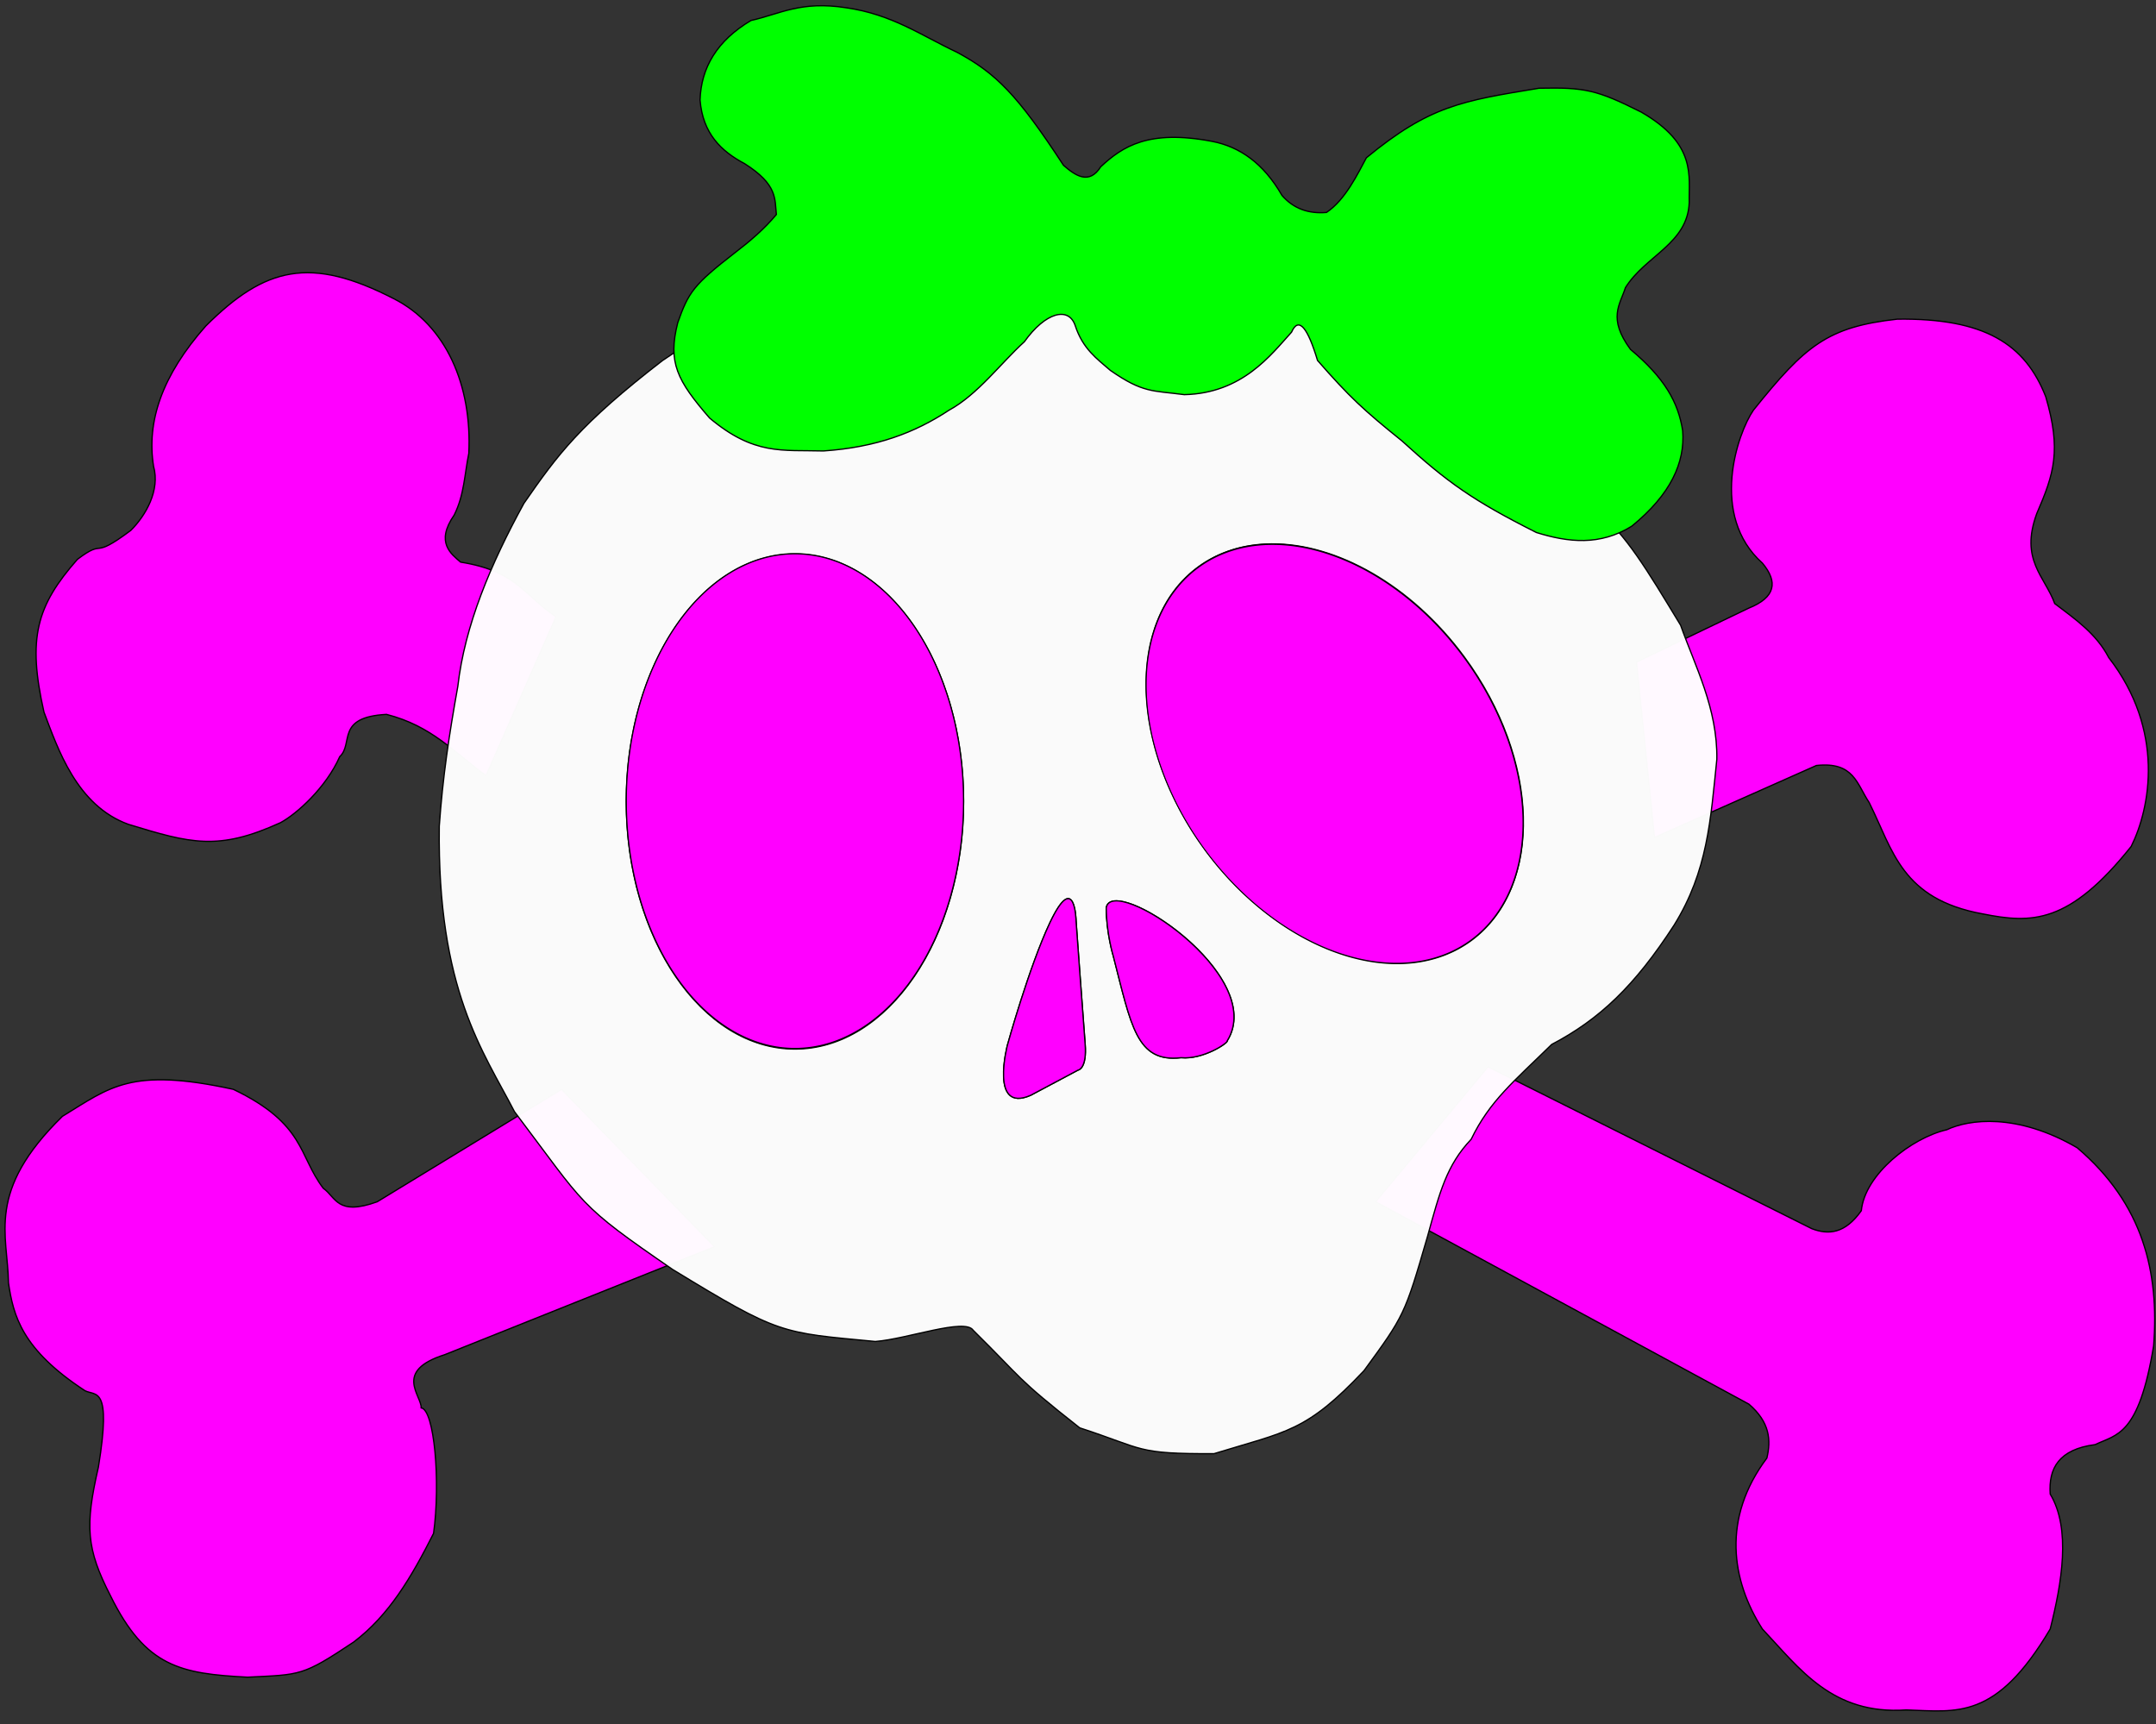
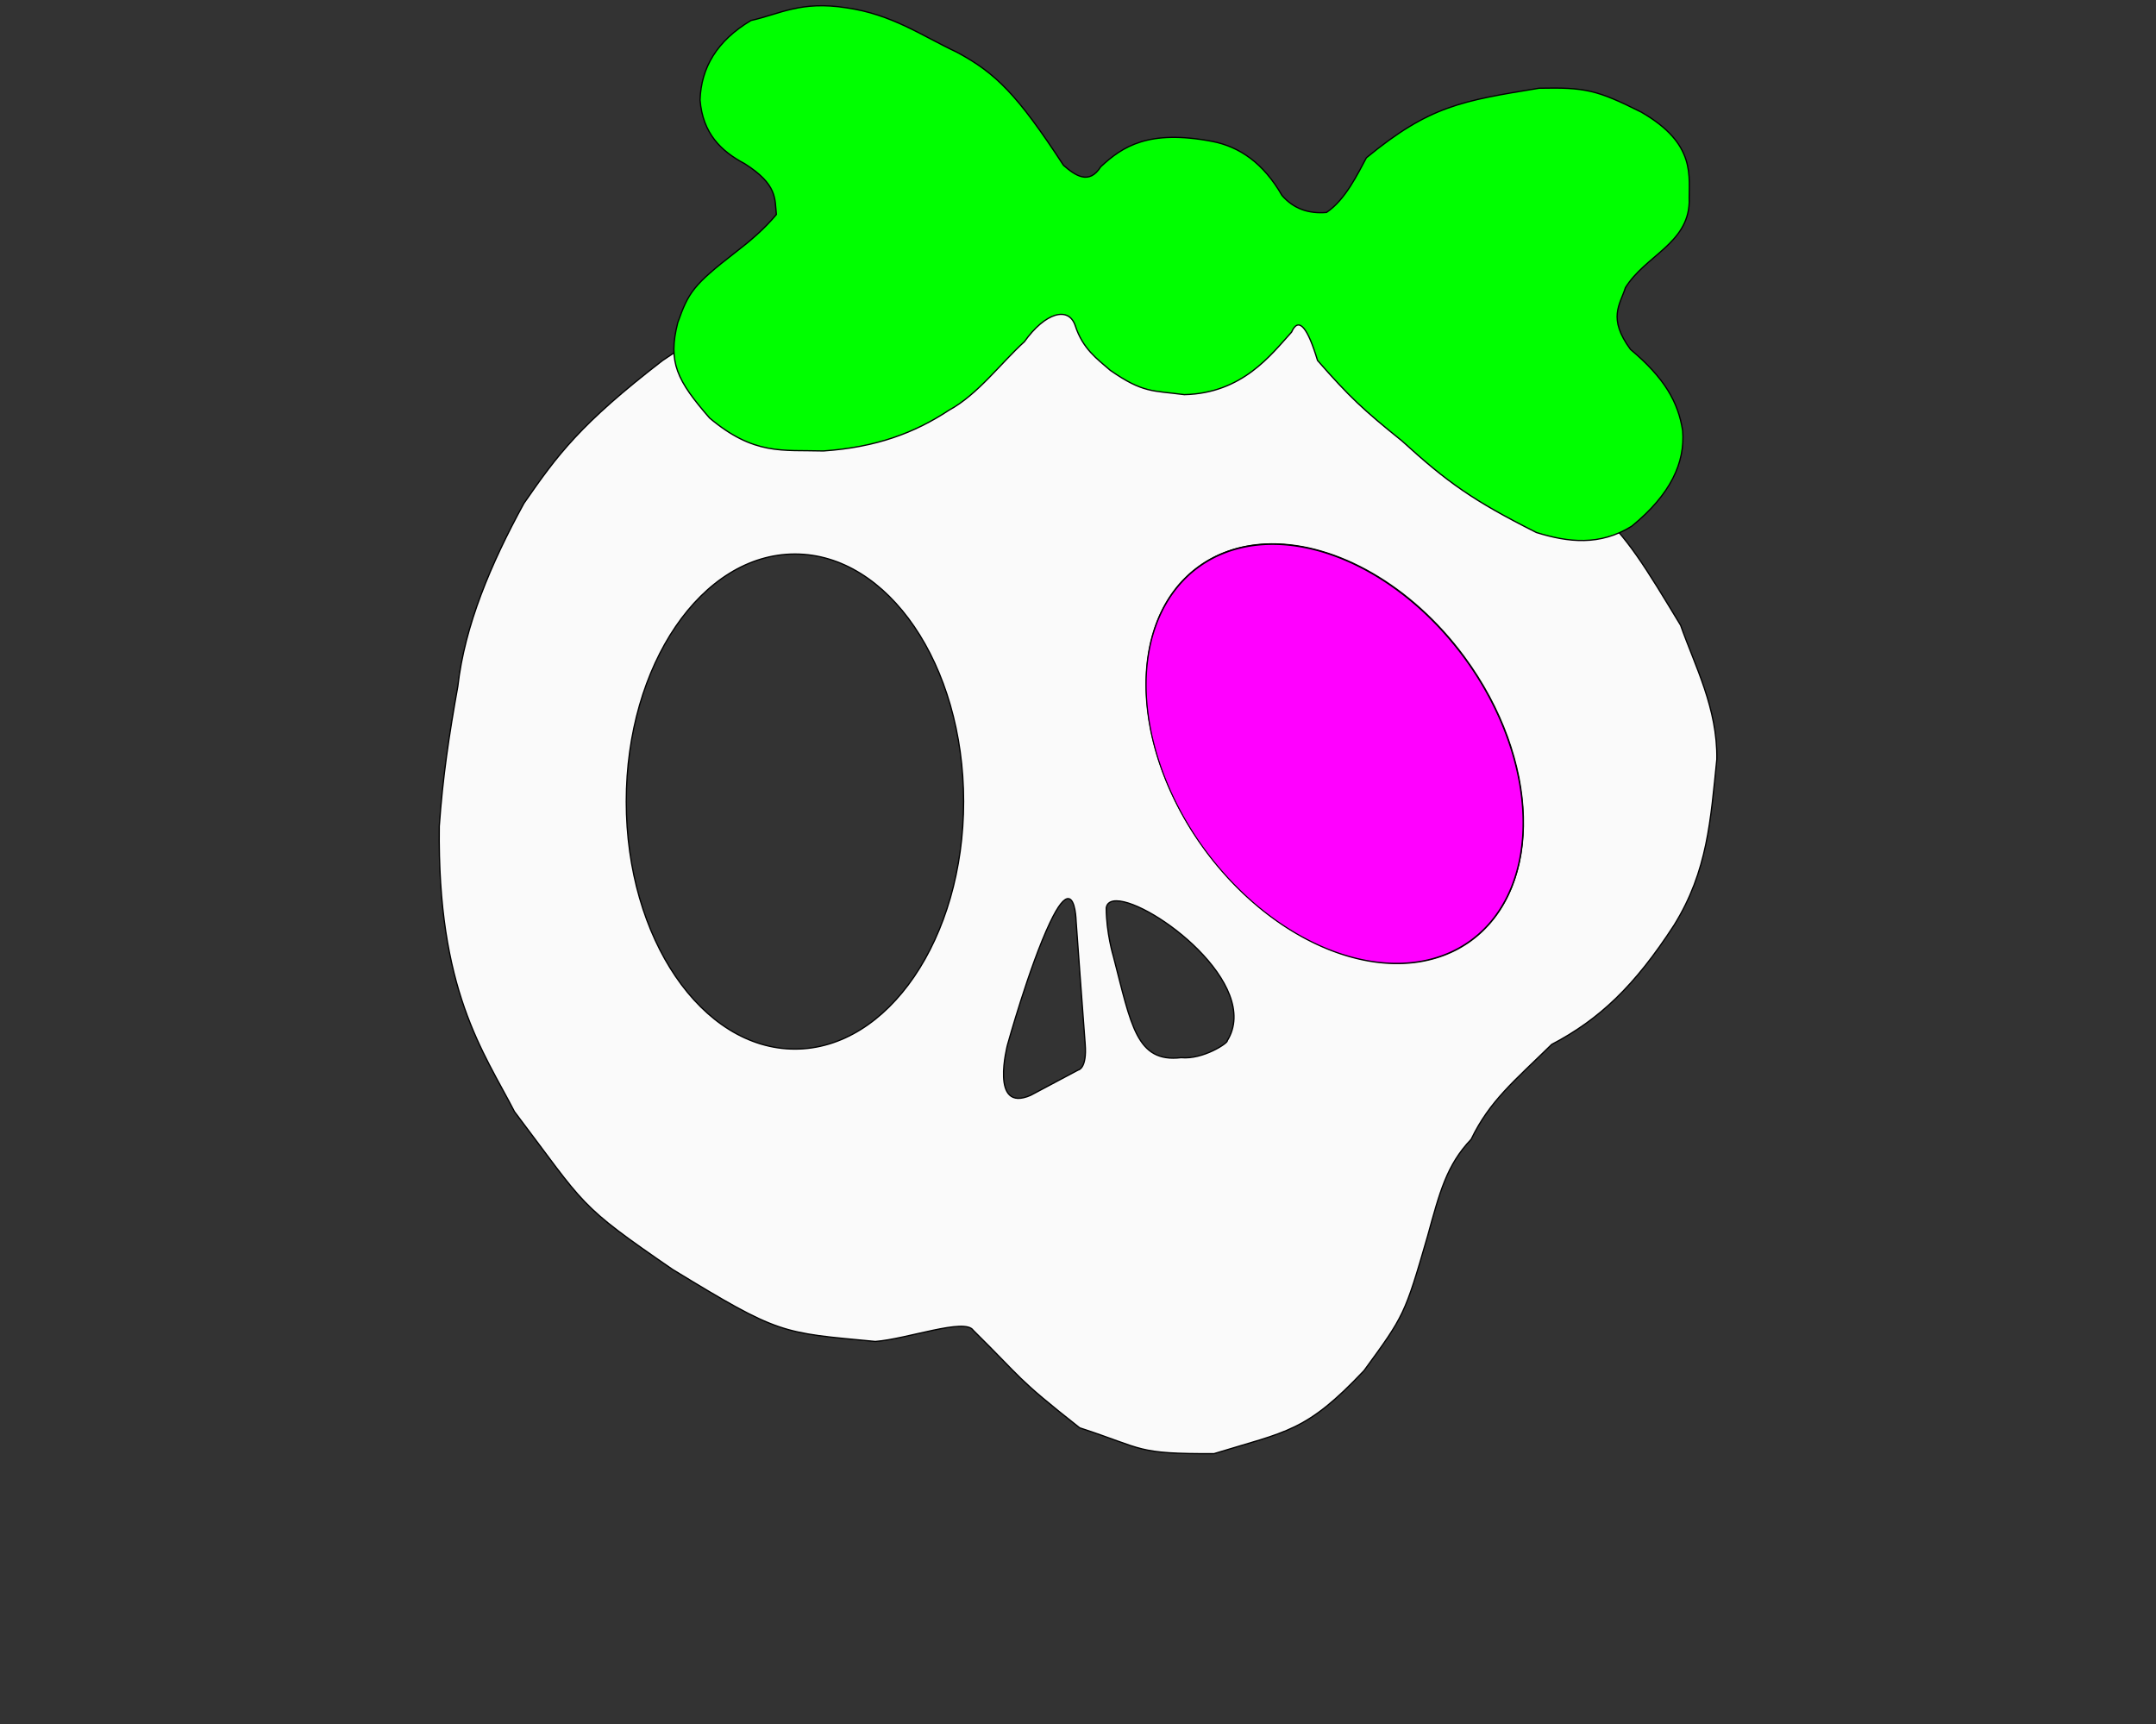
<svg xmlns="http://www.w3.org/2000/svg" viewBox="0 0 2137 1709">
  <rect x="0" y="0" width="2137" height="1709" fill="#333333" stroke="none" />
  <g stroke="#000" stroke-width="1.25" fill="#f0f">
-     <path d="M551.08 611.28c-31.52-21.013-38.523-45.169-94.56-54.125-8.928-7.83-25.456-19.254-6.304-46.739 10.022-19.963 10.282-41.04 14.454-61.003 3.28-67.19-22.35-126.99-74.35-153.34-82.66-42.52-127.45-31.62-186.32 27.03-43.662 49.31-58.843 95.067-51.771 139.1 6.567 23.706-7.532 48.464-22.479 63.423-40.934 30.731-24.215 7.075-52.978 28.75-40.531 46.044-49.771 77.927-33.175 151.45 13.693 36.102 32.433 92.745 83.766 111.24 61.419 18.75 88.817 26.55 150.6-1.655 16.247-8.716 45.258-34.902 58.774-65.46 14.006-13.028-4.427-39.151 46.357-41.9 45.033 11.569 66.444 37.077 98.636 60.812zM556.68 1079.7l-182.76 111.44c-39.834 14.402-40.829-4.485-53.491-13.373-24.812-32.493-17.617-63.707-89.152-98.068-102-22.215-122.22-1.963-169.39 26.746-76.185 74.434-54.059 117.42-53.491 164.93 4.829 32.742 13.198 65.99 75.779 106.98 10.663 5.61 26.689-5.765 13.373 75.78-13.427 58.363-12.033 80.849 12.067 127.69 34.756 70.46 69.512 77.074 135.75 80.508 52.968-2.636 54.2-.912 105.09-34.757 35.52-26.919 57.315-64.439 79.295-107.75 7.044-51.416.704-122.68-12.291-124.41.543-12.082-27.786-36.54 23.323-52.726l267.46-106.98zM1639.9 830.03l160.47-71.322c37.261-4.038 40.016 18.27 52.377 36.775 23.665 47.398 31.799 95.552 112.55 110.33 48.432 9.63 85.387 10.393 147.1-66.864 18.955-37.964 33.7-114.96-22.288-187.22-12.165-23.496-33.202-38.12-53.491-53.491-9.786-26.973-34.686-43.15-17.83-89.152 17.257-39.823 24.498-62.789 8.915-115.9-20.515-52.189-60.548-77.941-147.1-76.861-69.332 7.746-91.183 26.205-142.64 90.234-15.785 22.899-43.918 104.25 8.916 151.56 15.884 18.927 12.76 34.053-13.373 44.576l-111.44 53.491zM1363.5 1191.1l369.98 200.59c20.81 17.83 22.046 35.661 17.83 53.491-44.798 59.786-35.213 121.22-4.458 169.39 37.17 39.431 69.134 85.222 142.64 80.237 50.147 1.53 88.726 10.707 142.64-80.237 11.52-45.742 20.744-99.238 0-133.73-1.804-25.602 8.665-44.385 44.576-49.034 21.092-10.247 43.156-8.216 57.95-98.068 5.57-72.632-10.175-140.25-75.78-196.14-59.586-34.729-107.38-28.201-129.27-17.83-34.872 8.022-81.173 44.18-84.696 80.237-16.345 23.046-32.689 24.022-49.034 17.83l-320.95-160.47z" />
-   </g>
+     </g>
  <path d="M1078.2 249.94c-83.1.61-163.01 16.64-241.14 31-80.46 20.95-125.53 38.9-180.4 76.44-81.87 63.17-104.06 93.44-137.32 141.46-32.97 60.13-58.76 121.38-65.56 181.5-8.73 48.53-14.95 90.07-18.37 138.57-2.08 162.42 43.71 223.19 74.53 282.89 71.57 94.7 61.72 91.1 156.72 156.4 106.44 64.9 107.24 62.5 200.96 71.4 31.6-2.4 88.82-23.6 97-11.1 49.68 49 41.38 46.2 105.58 96.7 64.8 21.1 55 25.9 133.1 25.6 72.3-22.2 91.2-21.4 148.7-82.3 39.8-54.5 40.4-55.3 62.9-132.9 12.2-44.2 18.9-70.7 43.3-96.4 18.5-38.3 42.7-57.6 79.8-94 47.3-24.8 82.2-57.83 121.4-118.36 33.2-53.5 36.1-104.08 42.3-164.25.8-50.53-21.7-92.49-35.9-132.87-34-56.1-53.6-89.1-84.2-115.1-66.1-72.95-101.3-126.25-191.2-180.87-108.4-63.23-150.8-64.66-241.5-70.31-23.8-2.63-47.4-3.67-70.7-3.5zm182.2 289.12c64-.4 138.2 40.48 191 112.06 75 101.82 78.5 227.21 7.6 280.04-70.8 52.83-189.1 13.09-264.2-88.72-75.1-101.82-78.5-227.17-7.6-280 21-15.69 46.2-23.21 73.2-23.38zm-472.46 10.06c92.33 0 167.18 109.84 167.18 245.32s-74.85 245.36-167.18 245.36c-92.34 0-167.19-109.88-167.19-245.36s74.85-245.32 167.19-245.32zm270.86 341.54c7.3.12 7.8 22.06 7.8 22.06s7 96.88 9 121.88-7 26-7 26l-47 25c-40.97 18-22.98-50-22.98-50s21.48-77.49 41.98-120.88c8.6-18.21 14.3-24.13 18.2-24.06zm48 2.22c35 .42 144.3 82.84 109.6 138.72 1.2 1.9-23.8 18.8-45.7 16.7-44.4 5.2-49.4-32.1-67.2-100.61 0 0-7-22.99-7-47.97.8-4.8 4.6-6.91 10.3-6.84z" fill-opacity=".973" stroke="#000" stroke-width="1.25" fill="#fff" />
  <g stroke="#000" fill="#f0f">
-     <path stroke-linejoin="round" stroke-width="1.059" transform="matrix(1.163 0 0 1.198 -147.94 -199.47)" d="M948.44 829.31a143.75 204.69 0 11-287.5 0 143.75 204.69 0 11287.5 0z" />
    <path stroke-linejoin="round" stroke-width="1.168" transform="matrix(.701 -.523 .777 1.054 -241.75 638.75)" d="M1549.3 780.88a182.91 175 0 11-365.82 0 182.91 175 0 11365.82 0z" />
-     <path stroke-width="1.25" d="M1021.6 1085.6l46.962-24.98s8.993-1 6.994-25.979c-1.998-24.98-8.992-121.9-8.992-121.9s-1-50.958-25.98 1.998c-20.47 43.396-41.965 120.9-41.965 120.9s-17.985 67.944 22.98 49.96zM1103.5 947.69c17.743 68.553 22.721 105.79 67.188 100.65 21.893 2.044 46.921-14.827 45.72-16.715 40.328-65.055-114.31-166.01-119.9-131.89 0 24.98 6.994 47.961 6.994 47.961z" />
  </g>
  <path stroke="#000" stroke-width="1.25" fill="#0f0" d="M728.54 250.43c-41.333 32.083-46.062 39.272-56.736 69.344-10.048 39.471-.745 57.306 31.52 94.56 44.319 37.177 71.923 31.466 112.9 32.634 52.253-3.617 90.405-17.928 124.43-40.403 28.626-15.562 51.578-46.932 74.725-67.88 20.693-29.068 43.949-35.458 50.432-15.76 7.478 22.869 21.484 32.68 34.672 44.128 32.634 22.737 41.866 19.916 73.387 24.102 57.596-1.31 85.923-39.502 106.28-61.926 7.243-16.32 16.287-3.571 25.757 28.019 31.66 36.222 45.491 49.041 83.607 79.691 45.342 41.392 70.925 59.448 133.34 90.868 31.52 9.827 63.04 13.355 94.56-6.304 38.63-31.52 52.893-63.04 50.432-94.56-4.405-28.368-17.945-52.279-51.738-80.647-22.805-30.968-10.342-44.301-4.999-61.194 19.63-31.623 61.713-43.521 63.232-84.372-.634-25.914 7.72-57.735-47.472-89.562-43.954-22.054-55.76-24.695-101.44-23.719-76.488 12.611-108.3 17.318-171.1 68.962-8.337 15.361-20.56 41.451-39.512 54.158-17.552 1.482-32.517-3.504-44.128-16.874-18.409-31.979-42.026-48.333-69.344-53.584-62.659-11.933-88.645 4.948-110.32 25.216-11.557 18.27-25.344 8.606-36.9-1.497-45.8-70.039-67.04-91.375-105.84-112.17-35.3-16.575-64-37.4-109.4-43.94-45.117-7.127-65.738 6.158-94.56 12.608-33.72 20.118-49.395 46.798-50.433 78.8 2.663 33.06 20.784 50.662 44.128 63.04 33.06 20.911 29.811 35.221 31.52 50.432-11.927 14.34-26.097 26.437-40.976 37.824z" />
</svg>